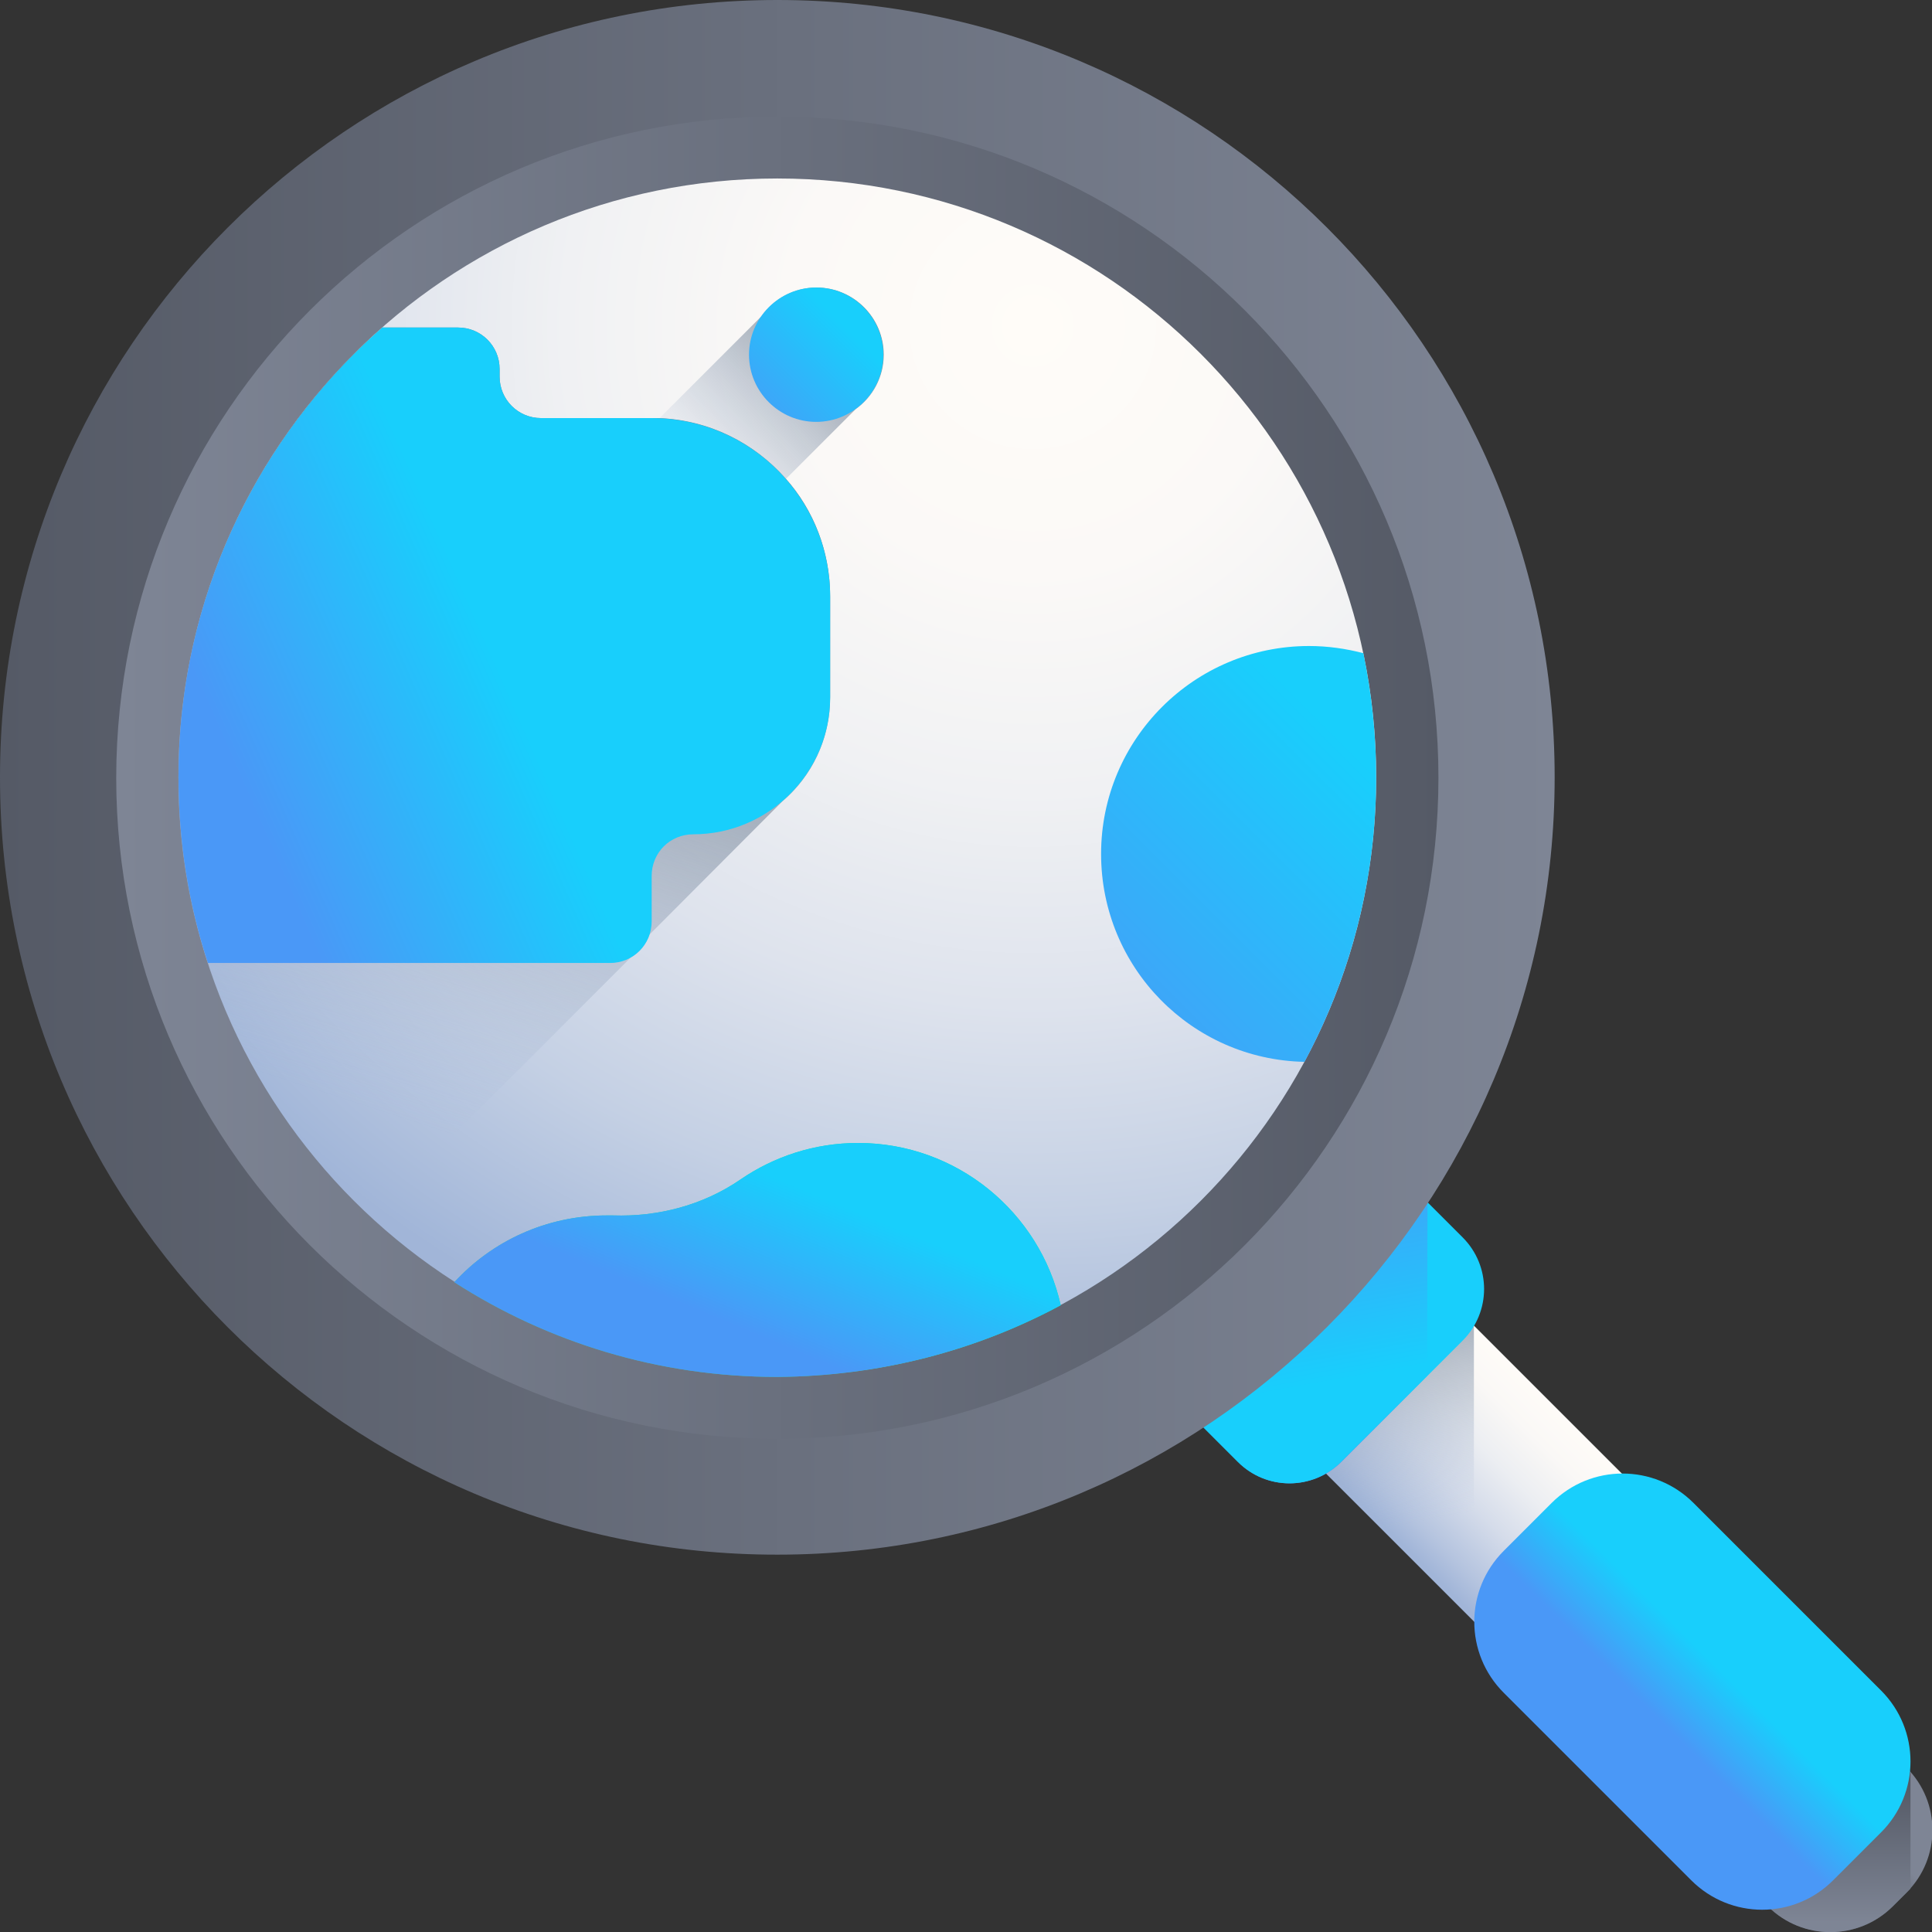
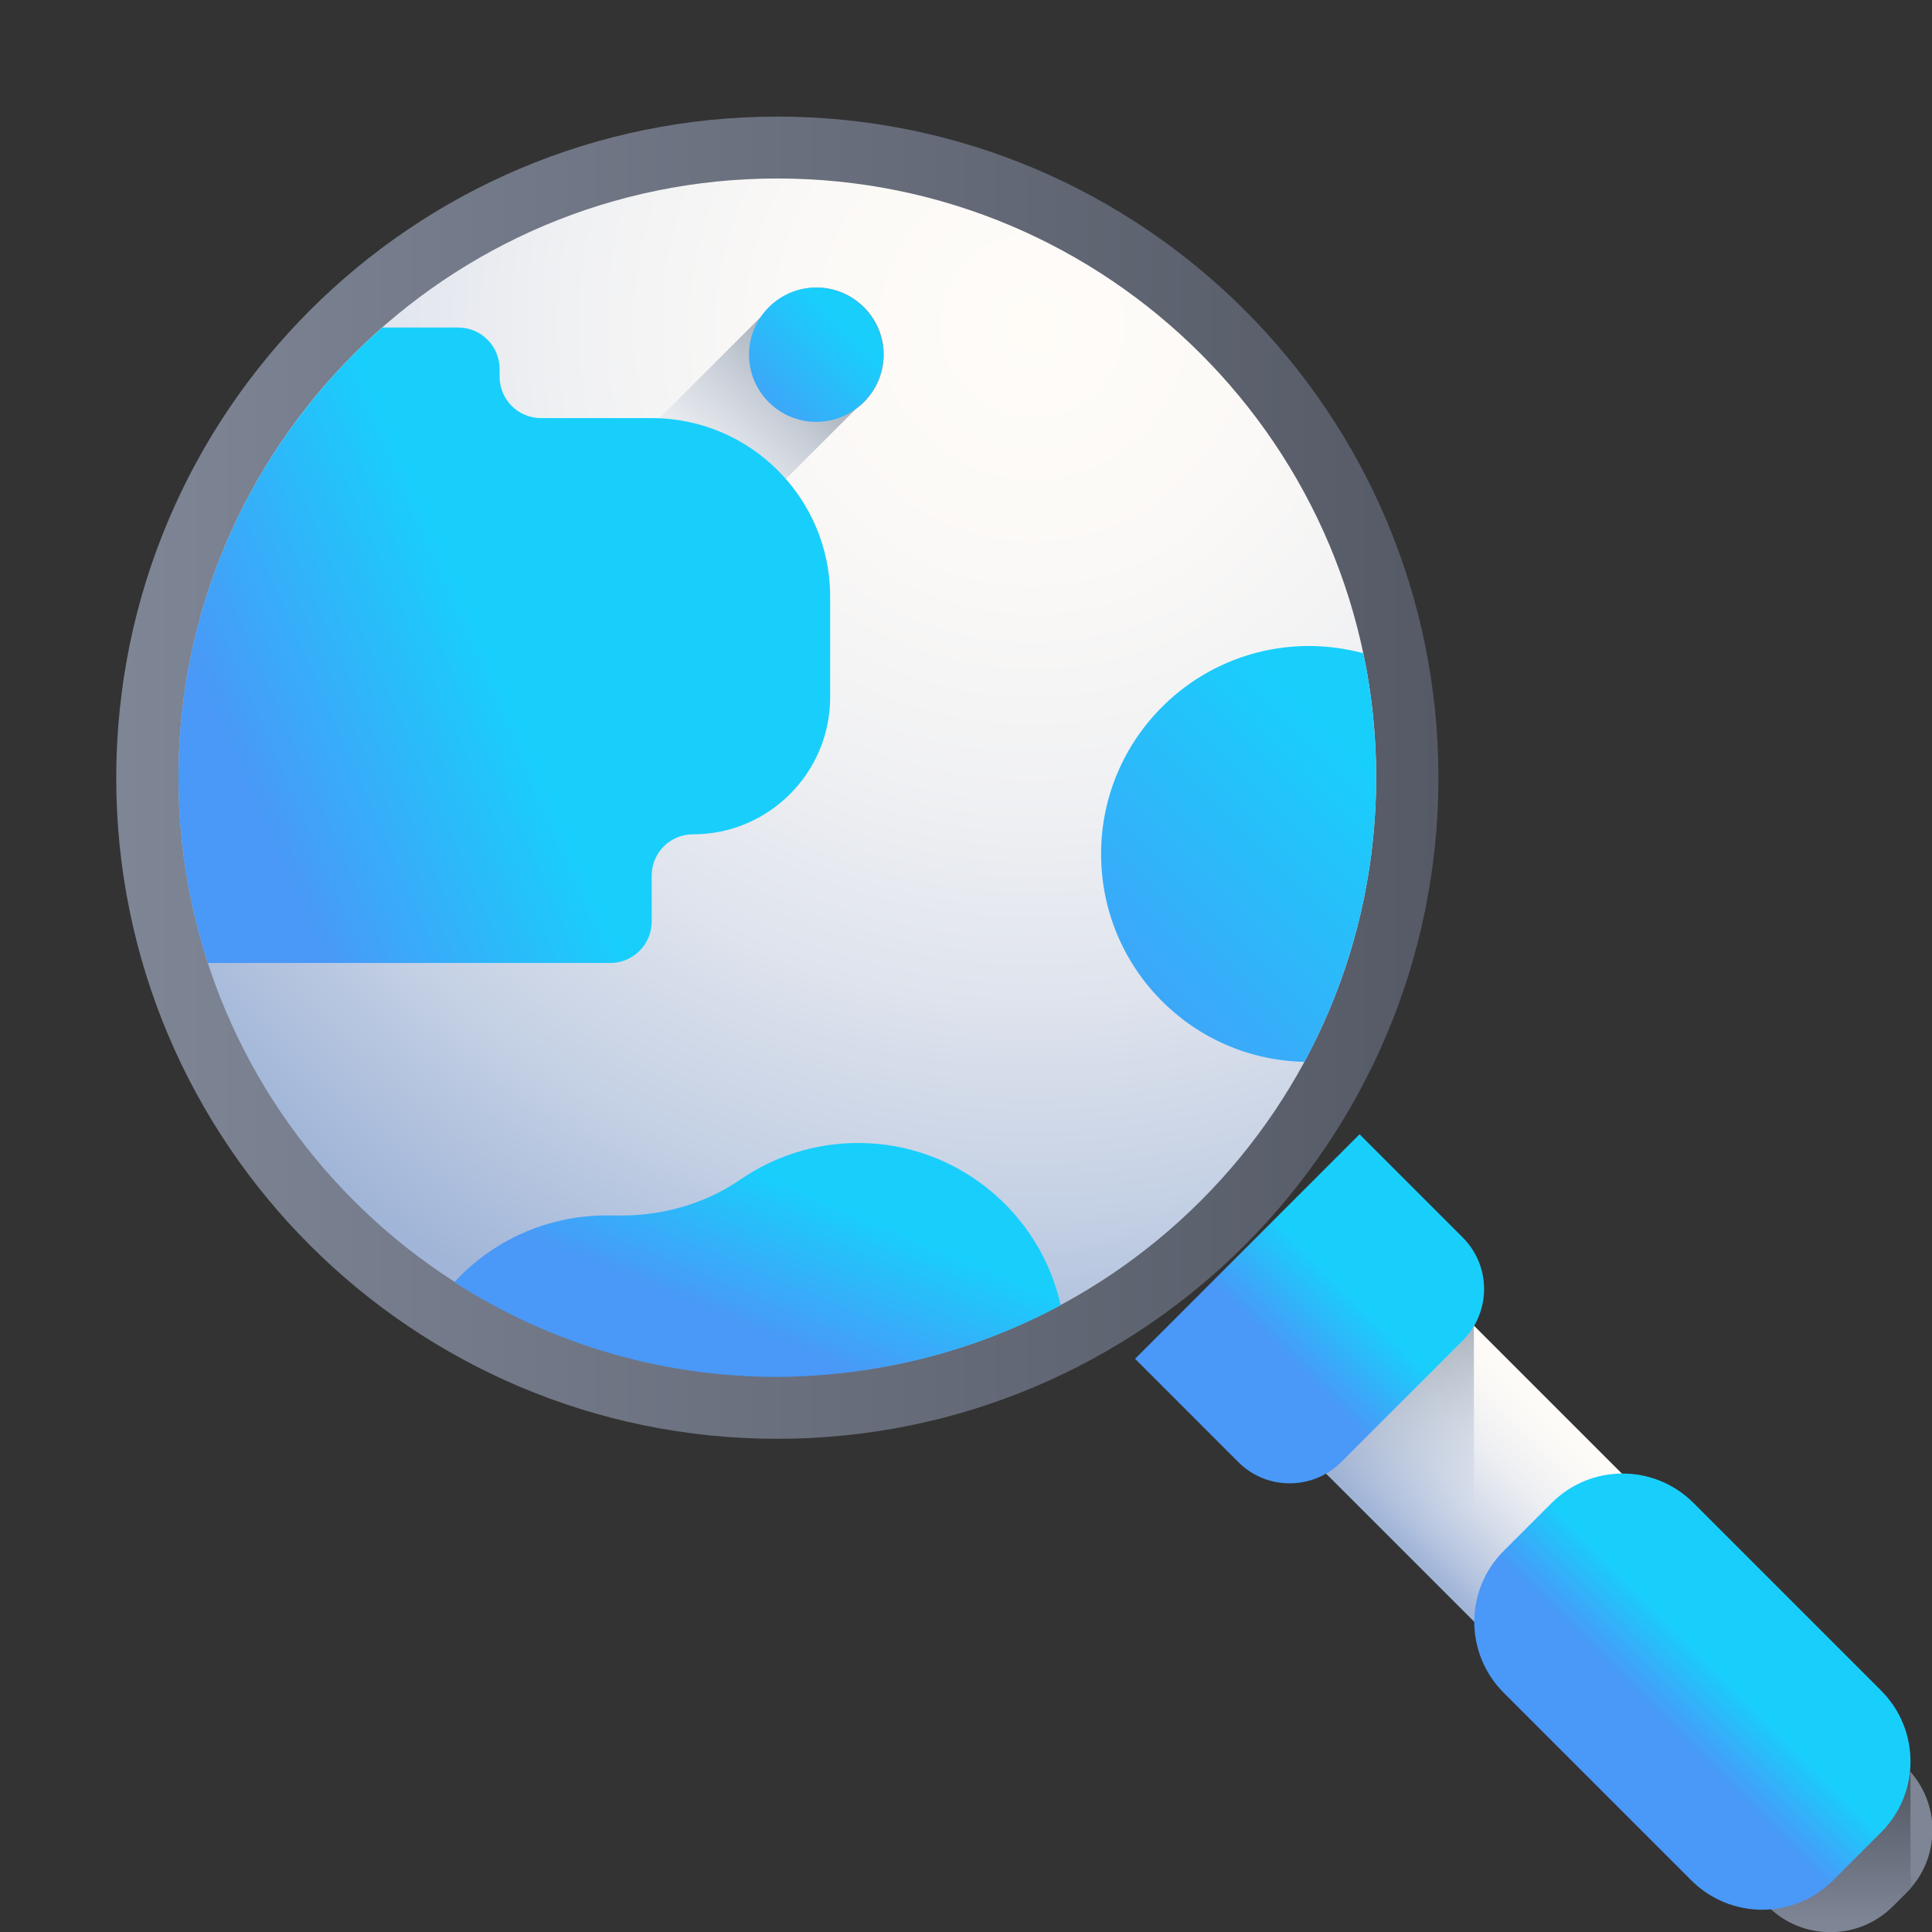
<svg xmlns="http://www.w3.org/2000/svg" version="1.1" id="Capa_1" x="0px" y="0px" viewBox="0 0 512 512" style="enable-background:new 0 0 512 512;" xml:space="preserve">
  <rect x="0" y="0" width="512" height="512" fill="#333333" stroke="none" />
  <style type="text/css">
	.st0{fill:url(#SVGID_1_);}
	.st1{fill:url(#SVGID_2_);}
	.st2{fill:url(#SVGID_3_);}
	.st3{fill:url(#SVGID_4_);}
	.st4{fill:url(#SVGID_5_);}
	.st5{fill:url(#SVGID_6_);}
	.st6{fill:url(#SVGID_7_);}
	.st7{fill:url(#SVGID_8_);}
	.st8{fill:url(#SVGID_9_);}
	.st9{fill:url(#SVGID_10_);}
	.st10{fill:url(#SVGID_11_);}
	.st11{fill:url(#SVGID_12_);}
	.st12{fill:url(#SVGID_13_);}
	.st13{fill:url(#SVGID_14_);}
	.st14{fill:url(#SVGID_15_);}
	.st15{fill:url(#SVGID_16_);}
	.st16{fill:url(#SVGID_17_);}
</style>
  <g id="katman_2_1_">
</g>
  <linearGradient id="SVGID_1_" gradientUnits="userSpaceOnUse" x1="-6346.002" y1="6862.774" x2="-6290.783" y2="6862.774" gradientTransform="matrix(-0.71 0.71 0.71 0.71 -8976.39 -5.977)">
    <stop offset="0" style="stop-color:#FFFCF8" />
    <stop offset="0.188" style="stop-color:#FAF8F6" />
    <stop offset="0.404" style="stop-color:#ECEEF2" />
    <stop offset="0.635" style="stop-color:#D5DCEA" />
    <stop offset="0.875" style="stop-color:#B5C4DF" />
    <stop offset="1" style="stop-color:#A1B5D8" />
  </linearGradient>
  <path class="st0" d="M330.5,369.6l39.2-39.2l61.3,61.3l-39.2,39.2L330.5,369.6z" />
  <linearGradient id="SVGID_2_" gradientUnits="userSpaceOnUse" x1="-6292.812" y1="6870.905" x2="-6335.352" y2="6809.458" gradientTransform="matrix(-0.71 0.71 0.71 0.71 -8976.39 -5.977)">
    <stop offset="0" style="stop-color:#A1B5D8;stop-opacity:0" />
    <stop offset="3.430000e-02" style="stop-color:#9FB3D5;stop-opacity:3.529400e-02" />
    <stop offset="0.452" style="stop-color:#8898AF;stop-opacity:0.451" />
    <stop offset="0.788" style="stop-color:#798898;stop-opacity:0.788" />
    <stop offset="1" style="stop-color:#748290" />
  </linearGradient>
-   <path class="st1" d="M369.7,330.4l-39.2,39.2l60.1,60.1v-78.3L369.7,330.4z" />
+   <path class="st1" d="M369.7,330.4l-39.2,39.2l60.1,60.1v-78.3z" />
  <linearGradient id="SVGID_3_" gradientUnits="userSpaceOnUse" x1="-6328.078" y1="6820.867" x2="-6303.585" y2="6820.867" gradientTransform="matrix(-0.71 0.71 0.71 0.71 -8976.39 -5.977)">
    <stop offset="0" style="stop-color:#18CFFC" />
    <stop offset="1" style="stop-color:#4A98F7" />
  </linearGradient>
  <path class="st2" d="M328.1,387.4l-27.3-27.3l59.5-59.5l27.3,27.3c7.6,7.6,7.6,19.8,0,27.4l-32.1,32.1  C347.9,395,335.6,395,328.1,387.4z" />
  <linearGradient id="SVGID_4_" gradientUnits="userSpaceOnUse" x1="-6324.377" y1="7017.796" x2="-6309.261" y2="7017.796" gradientTransform="matrix(-0.71 0.71 0.71 0.71 -8976.39 -5.977)">
    <stop offset="0" style="stop-color:#7E8595" />
    <stop offset="1" style="stop-color:#555A66" />
  </linearGradient>
  <path class="st3" d="M468.6,505.2l-8.8-8.8l36.7-36.7l8.8,8.8c9.1,9.1,9.1,23.9,0,33l-3.7,3.7C492.5,514.3,477.7,514.3,468.6,505.2z  " />
  <linearGradient id="SVGID_5_" gradientUnits="userSpaceOnUse" x1="-6301.975" y1="6828.035" x2="-6338.851" y2="6774.77" gradientTransform="matrix(-0.71 0.71 0.71 0.71 -8976.39 -5.977)">
    <stop offset="0" style="stop-color:#18CFFC" />
    <stop offset="1" style="stop-color:#4A98F7" />
  </linearGradient>
-   <path class="st4" d="M378.3,318.7l-18.1-18.1l-59.5,59.5l27.3,27.3c7.6,7.6,19.8,7.6,27.4,0l22.8-22.8L378.3,318.7L378.3,318.7z" />
  <linearGradient id="SVGID_6_" gradientUnits="userSpaceOnUse" x1="-6299.519" y1="7025.512" x2="-6325.225" y2="6999.806" gradientTransform="matrix(-0.71 0.71 0.71 0.71 -8976.39 -5.977)">
    <stop offset="0" style="stop-color:#7E8595" />
    <stop offset="1" style="stop-color:#555A66" />
  </linearGradient>
  <path class="st5" d="M501.6,505.2l3.7-3.7c0.3-0.3,0.7-0.7,1-1v-30.9c-0.3-0.4-0.6-0.7-1-1l-8.8-8.8l-36.7,36.7l8.8,8.8  C477.7,514.3,492.5,514.3,501.6,505.2z" />
  <linearGradient id="SVGID_7_" gradientUnits="userSpaceOnUse" x1="-6326.582" y1="6958.14" x2="-6305.881" y2="6958.14" gradientTransform="matrix(-0.71 0.71 0.71 0.71 -8976.39 -5.977)">
    <stop offset="0" style="stop-color:#18CFFC" />
    <stop offset="1" style="stop-color:#4A98F7" />
  </linearGradient>
  <path class="st6" d="M448.2,498.3l-49.7-49.7c-10.4-10.4-10.4-27.2,0-37.6l12.7-12.7c10.4-10.4,27.2-10.4,37.6,0l49.7,49.7  c10.4,10.4,10.4,27.2,0,37.6l-12.7,12.7C475.4,508.7,458.6,508.7,448.2,498.3z" />
  <linearGradient id="SVGID_8_" gradientUnits="userSpaceOnUse" x1="-8392.184" y1="487.89" x2="-7980.184" y2="487.89" gradientTransform="matrix(-1 0 0 1 -7980.184 -281.89)">
    <stop offset="0" style="stop-color:#7E8595" />
    <stop offset="1" style="stop-color:#555A66" />
  </linearGradient>
-   <path class="st7" d="M206,0c113.8,0,206,92.2,206,206s-92.2,206-206,206C92.2,412.1,0,319.8,0,206S92.2,0,206,0z" />
  <linearGradient id="SVGID_9_" gradientUnits="userSpaceOnUse" x1="8385.652" y1="2131.042" x2="8734.691" y2="2131.042" gradientTransform="matrix(1.004 0 0 -1.004 -8387.557 2345.453)">
    <stop offset="0" style="stop-color:#7E8595" />
    <stop offset="1" style="stop-color:#555A66" />
  </linearGradient>
  <path class="st8" d="M206,30.9c96.7,0,175.2,78.4,175.2,175.2c0,96.7-78.4,175.2-175.2,175.2c-96.7,0-175.2-78.4-175.2-175.2  C30.9,109.3,109.3,30.9,206,30.9z" />
  <radialGradient id="SVGID_10_" cx="-8253.888" cy="368.224" r="291.773" gradientTransform="matrix(-1 0 0 1 -7980.184 -281.89)" gradientUnits="userSpaceOnUse">
    <stop offset="0" style="stop-color:#FFFCF8" />
    <stop offset="0.224" style="stop-color:#FBF9F7" />
    <stop offset="0.425" style="stop-color:#F0F1F3" />
    <stop offset="0.618" style="stop-color:#DEE3ED" />
    <stop offset="0.806" style="stop-color:#C4D0E4" />
    <stop offset="0.988" style="stop-color:#A3B7D9" />
    <stop offset="1" style="stop-color:#A1B5D8" />
  </radialGradient>
  <path class="st9" d="M206,47.3c87.7,0,158.7,71.1,158.7,158.7c0,87.7-71.1,158.7-158.7,158.7S47.3,293.7,47.3,206  C47.3,118.4,118.4,47.3,206,47.3z" />
  <linearGradient id="SVGID_11_" gradientUnits="userSpaceOnUse" x1="-8078.711" y1="575.835" x2="-8131.815" y2="412.161" gradientTransform="matrix(-1 0 0 1 -7980.184 -281.89)">
    <stop offset="0" style="stop-color:#A1B5D8;stop-opacity:0" />
    <stop offset="0.263" style="stop-color:#8EA0BA;stop-opacity:0.263" />
    <stop offset="0.531" style="stop-color:#808FA3;stop-opacity:0.529" />
    <stop offset="0.782" style="stop-color:#778595;stop-opacity:0.78" />
    <stop offset="1" style="stop-color:#748290" />
  </linearGradient>
-   <path class="st10" d="M91.6,96l0.2-0.2c1.5-1.6,3.1-3.1,4.7-4.6l0.1-0.1c0.8-0.7,1.5-1.4,2.3-2.1s1.6-1.5,2.4-2.2h20.1  c6.1,0,11,4.9,11,11v2c0,6.1,4.9,11,11,11h29.3c0.6,0,1.3,0,1.9,0c13.4,0.5,25.3,6.6,33.6,16c7.4,8.3,11.8,19.3,11.8,31.3v26.7  c0,11.1-4.9,21-12.7,27.6l-35.2,35.3c-0.9,2.6-2.6,4.7-5,6.1l-68.8,68.8C83.2,308.7,70.8,291.8,62,273c-5.5-11.8-9.6-24.4-12.1-37.5  c-1.8-9.5-2.7-19.4-2.7-29.5C47.3,163.3,64.2,124.6,91.6,96z" />
  <linearGradient id="SVGID_12_" gradientUnits="userSpaceOnUse" x1="-8161.934" y1="410.54" x2="-8212.127" y2="360.346" gradientTransform="matrix(-1 0 0 1 -7980.184 -281.89)">
    <stop offset="0" style="stop-color:#A1B5D8;stop-opacity:0" />
    <stop offset="0.263" style="stop-color:#8EA0BA;stop-opacity:0.263" />
    <stop offset="0.531" style="stop-color:#808FA3;stop-opacity:0.529" />
    <stop offset="0.782" style="stop-color:#778595;stop-opacity:0.78" />
    <stop offset="1" style="stop-color:#748290" />
  </linearGradient>
  <path class="st11" d="M174.7,110.9L202,83.6c3.2-4.5,8.5-7.4,14.4-7.4c9.8,0,17.8,8,17.8,17.8c0,5.9-2.9,11.2-7.4,14.4l-18.5,18.5  L62.1,273c-5.5-11.8-9.6-24.4-12.1-37.5L174.7,110.9z" />
  <linearGradient id="SVGID_13_" gradientUnits="userSpaceOnUse" x1="-8110.308" y1="454.007" x2="-8041.841" y2="484.091" gradientTransform="matrix(-1 0 0 1 -7980.184 -281.89)">
    <stop offset="0" style="stop-color:#18CFFC" />
    <stop offset="1" style="stop-color:#4A98F7" />
  </linearGradient>
  <path class="st12" d="M101.3,86.8h20.1c6.1,0,11,4.9,11,11v2c0,6.1,4.9,11,11,11h29.3c26.1,0,47.3,21.2,47.3,47.3v26.7  c0,20-16.3,36.3-36.3,36.3c-3,0-5.8,1.2-7.8,3.2s-3.2,4.8-3.2,7.8v12.1c0,6.1-4.9,11-11,11H55.1c-5.1-15.5-7.8-32.1-7.8-49.3  C47.3,158.5,68.2,115.9,101.3,86.8z" />
  <linearGradient id="SVGID_14_" gradientUnits="userSpaceOnUse" x1="-8340.728" y1="482.545" x2="-8260.253" y2="563.021" gradientTransform="matrix(-1 0 0 1 -7980.184 -281.89)">
    <stop offset="0" style="stop-color:#18CFFC" />
    <stop offset="1" style="stop-color:#4A98F7" />
  </linearGradient>
  <path class="st13" d="M346.9,171.2c5,0,9.8,0.7,14.4,1.9l0,0c2.2,10.6,3.4,21.6,3.4,32.9c0,27.3-6.9,52.9-19,75.4  c-29.9-0.6-53.9-25-53.9-55.1C291.8,195.9,316.5,171.2,346.9,171.2z" />
  <linearGradient id="SVGID_15_" gradientUnits="userSpaceOnUse" x1="-8192.57" y1="596.811" x2="-8177.01" y2="634.157" gradientTransform="matrix(-1 0 0 1 -7980.184 -281.89)">
    <stop offset="0" style="stop-color:#00E7B2" />
    <stop offset="0.246" style="stop-color:#05E5B1" />
    <stop offset="0.53" style="stop-color:#13DDAC" />
    <stop offset="0.832" style="stop-color:#2AD1A5" />
    <stop offset="1" style="stop-color:#3AC9A0" />
  </linearGradient>
-   <path class="st14" d="M281.1,345.9c-5.5-24.6-27.5-43-53.7-43c-11.6,0-22.3,3.6-31.2,9.7c-9.9,6.8-21.8,9.9-33.8,9.5  c-0.5,0-1.1,0-1.6,0c-16,0-30.4,6.8-40.4,17.7c24.7,15.9,54.1,25.1,85.6,25.1C233.2,364.7,258.8,357.9,281.1,345.9z" />
  <linearGradient id="SVGID_16_" gradientUnits="userSpaceOnUse" x1="-8192.57" y1="596.811" x2="-8177.01" y2="634.157" gradientTransform="matrix(-1 0 0 1 -7980.184 -281.89)">
    <stop offset="0" style="stop-color:#18CFFC" />
    <stop offset="1" style="stop-color:#4A98F7" />
  </linearGradient>
  <path class="st15" d="M281.1,345.9c-5.5-24.6-27.5-43-53.7-43c-11.6,0-22.3,3.6-31.2,9.7c-9.9,6.8-21.8,9.9-33.8,9.5  c-0.5,0-1.1,0-1.6,0c-16,0-30.4,6.8-40.4,17.7c24.7,15.9,54.1,25.1,85.6,25.1C233.2,364.7,258.8,357.9,281.1,345.9z" />
  <linearGradient id="SVGID_17_" gradientUnits="userSpaceOnUse" x1="-8204.195" y1="368.178" x2="-8176.398" y2="395.975" gradientTransform="matrix(-1 0 0 1 -7980.184 -281.89)">
    <stop offset="0" style="stop-color:#18CFFC" />
    <stop offset="1" style="stop-color:#4A98F7" />
  </linearGradient>
  <path class="st16" d="M216.3,76.2c9.8,0,17.8,8,17.8,17.8s-8,17.8-17.8,17.8s-17.8-8-17.8-17.8S206.5,76.2,216.3,76.2z" />
</svg>